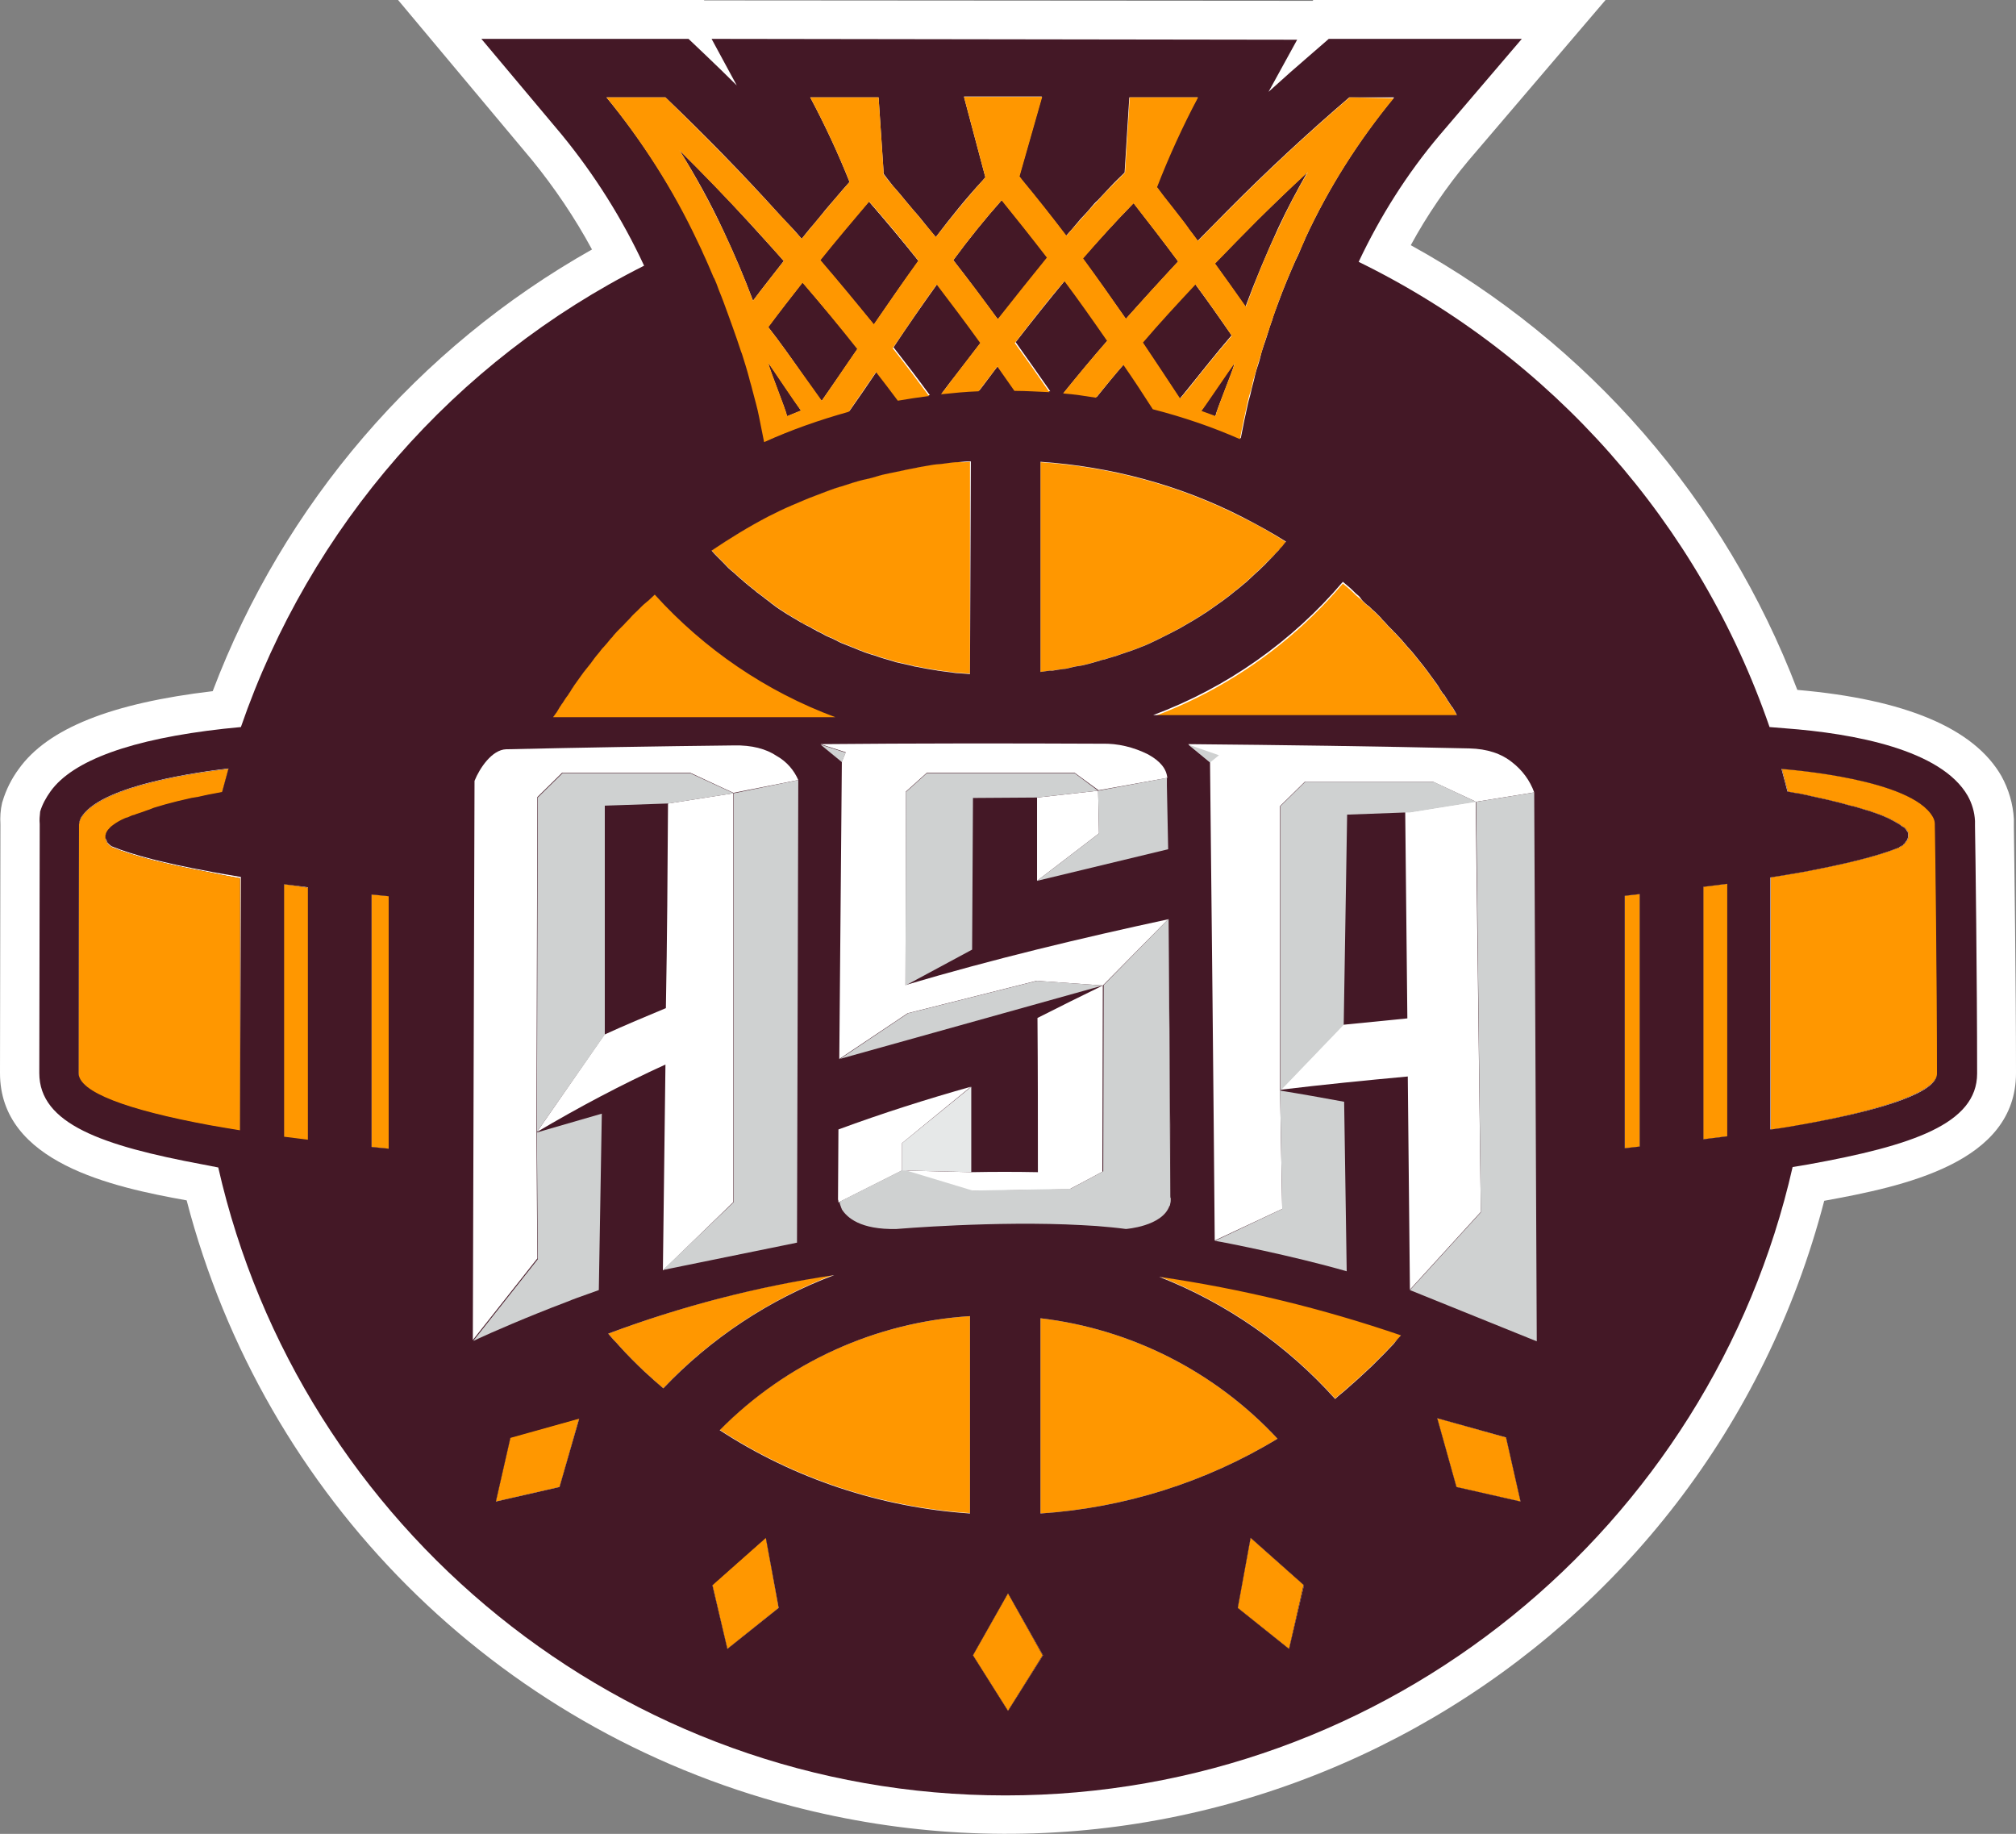
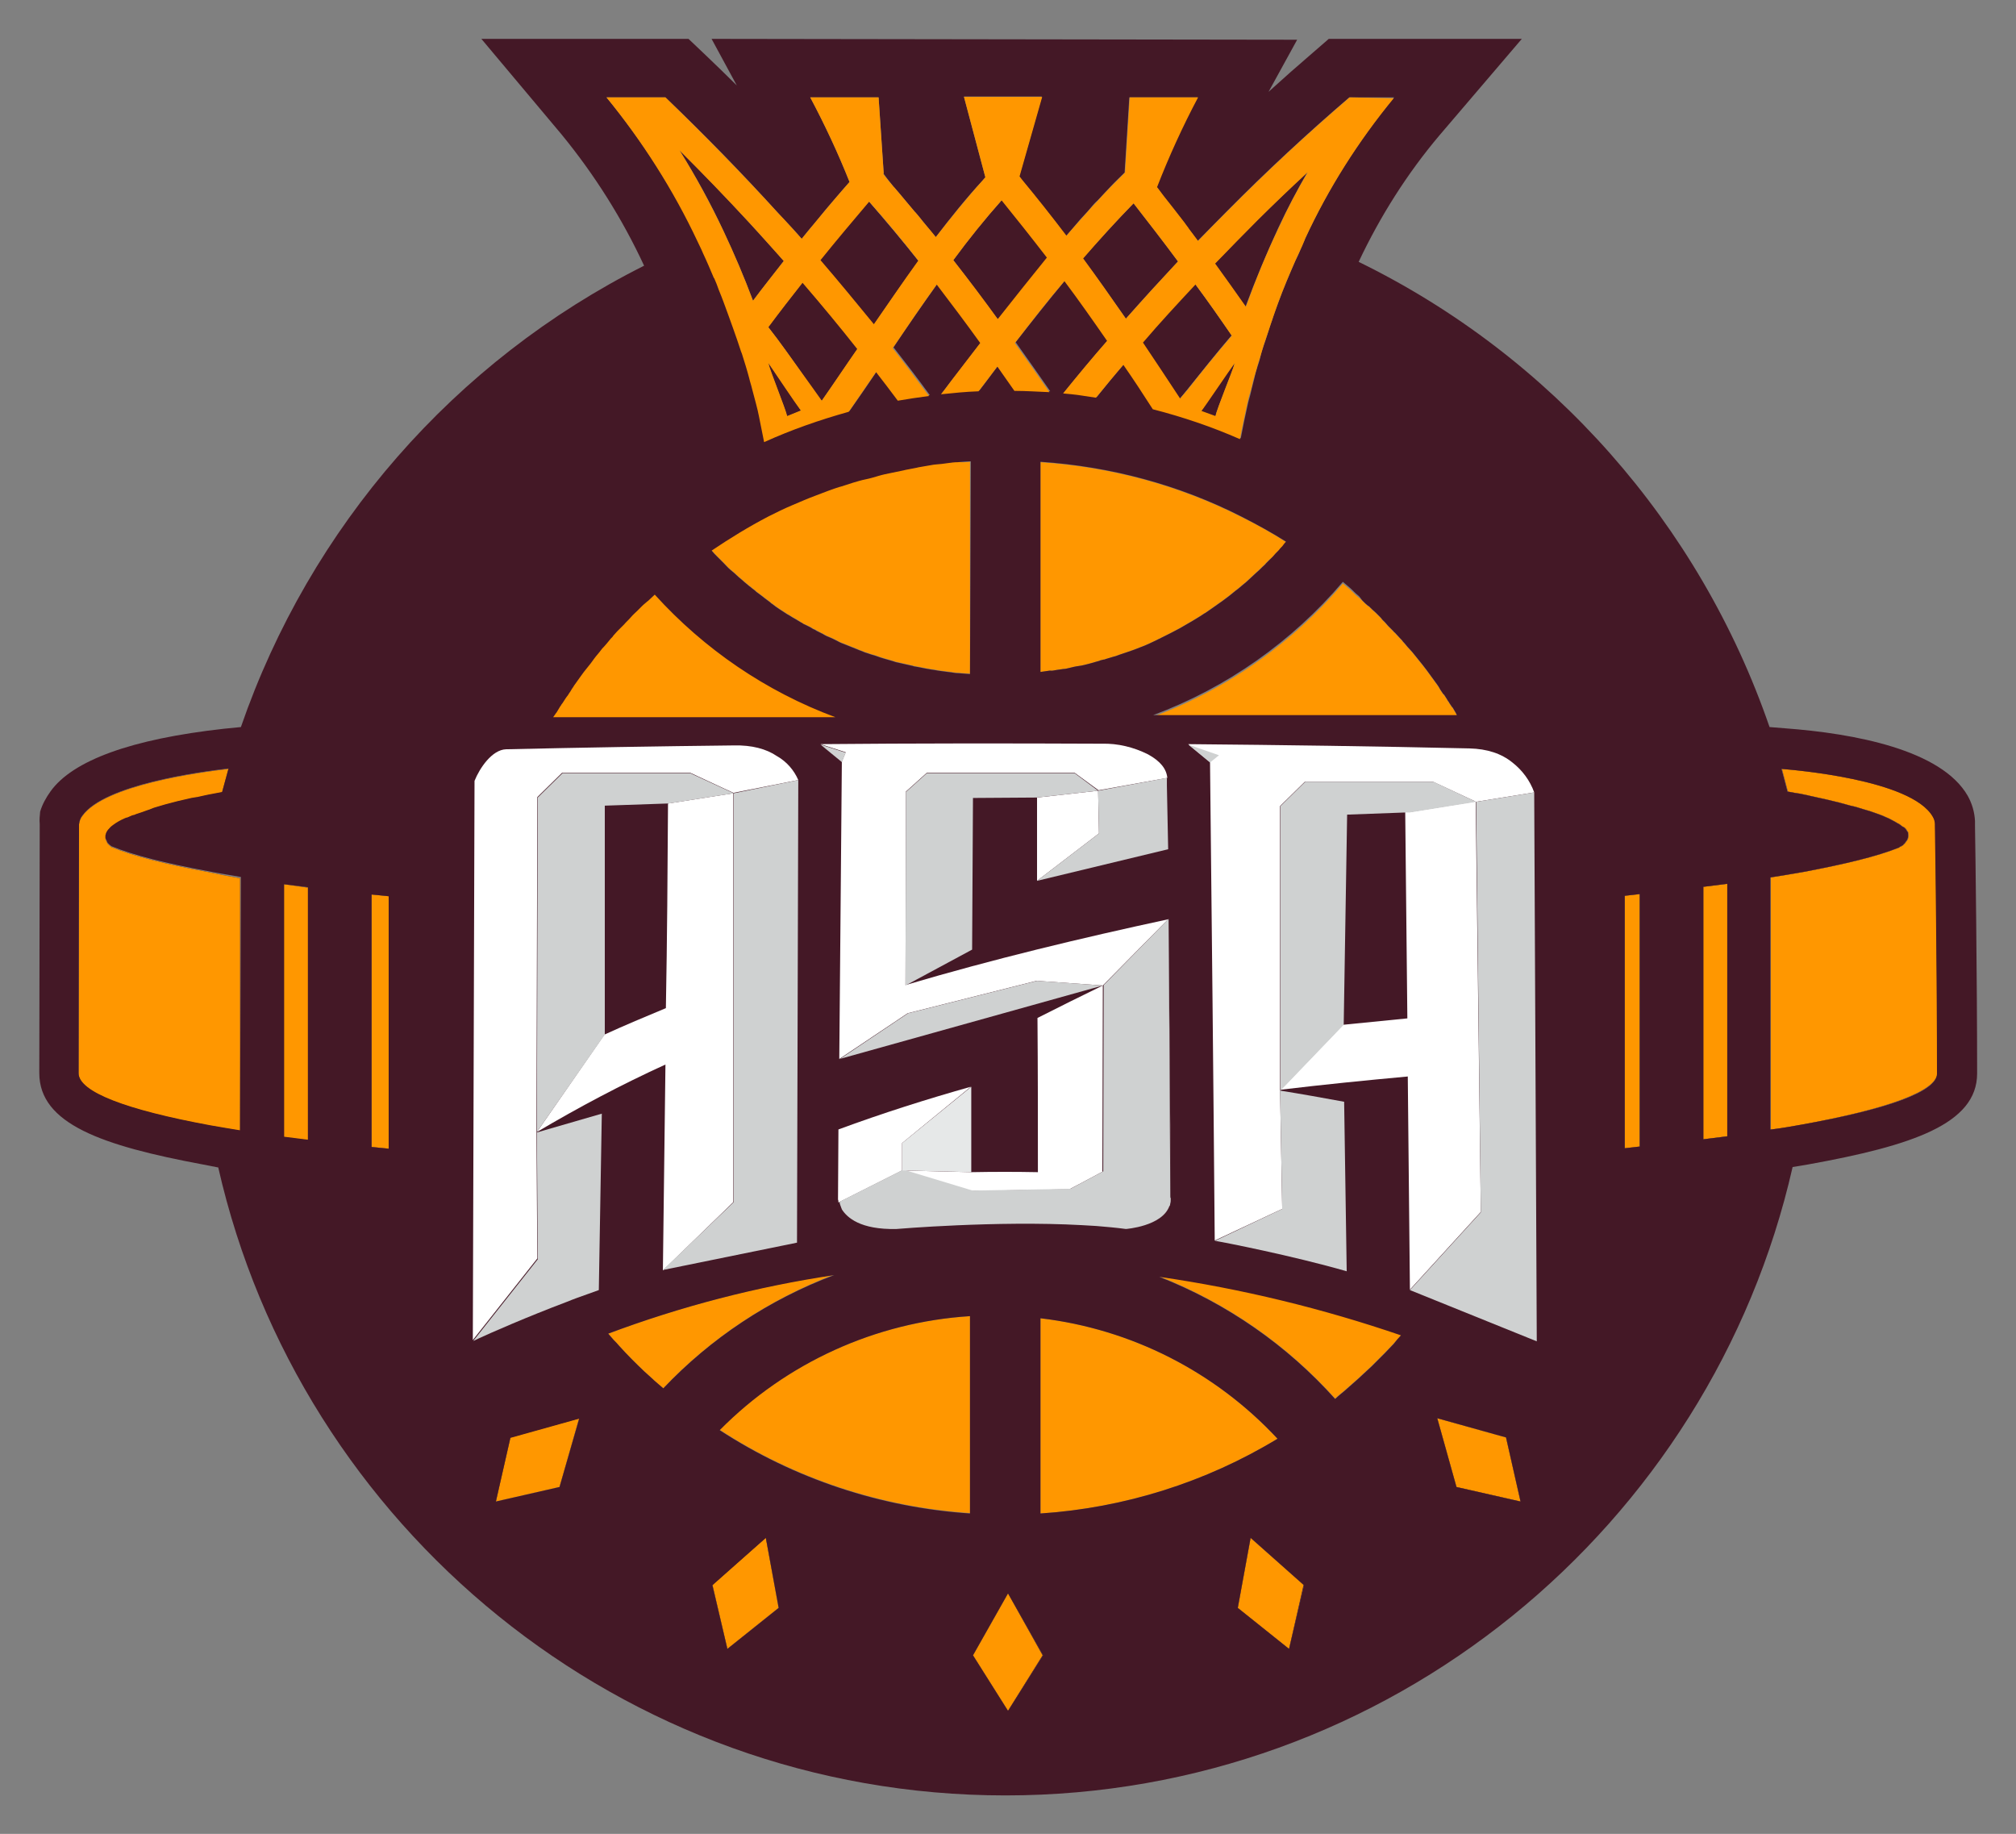
<svg xmlns="http://www.w3.org/2000/svg" id="Calque_1" x="0px" y="0px" viewBox="0 0 472 429.3" style="enable-background:new 0 0 472 429.3;" xml:space="preserve">
  <rect x="0" y="0" width="472" height="429.3" fill="#808080" stroke="none" />
  <style type="text/css">	.st0{fill:#FFFFFF;}	.st1{fill:#441826;}	.st2{fill:#FF9700;}	.st3{fill:#CFD1D1;}	.st4{fill:#E6E8E8;}</style>
  <g id="autres">
-     <path class="st0" d="M472,251.2c0,21-26.2,26.5-44.9,29.9c-27.6,105.9-135.8,169.4-241.7,141.7C116,404.7,61.8,350.5,43.7,281   C26.4,277.9,0,272.2,0,251.2L0.1,193c-0.1-1.7,0-3.4,0.4-5.1l0.1-0.3c0.8-2.7,2.1-5.3,3.8-7.6c6.8-9.5,21.7-15.4,45.4-18.2   c16.6-43.8,48-80.4,88.8-103.4c-4-7.4-8.8-14.5-14.1-21L93.2,0h71.6l0.1,0.1l142.4,0.1l0.2-0.2h68.4l-32.1,37.6   c-5.1,6.1-9.7,12.8-13.5,19.8c41.6,22.9,73.6,59.8,90.5,104.1c25.3,2.2,41.4,9,47.8,20.2c1.7,3.1,2.7,6.5,2.9,10v0.4v0.4   c0,0.3,0,0.7,0,1C471.6,200.5,472,230.8,472,251.2z" />
    <path class="st1" d="M170.5,73.7c0.7,2,1.4,3.9,2.1,5.9C171.9,77.6,171.3,75.6,170.5,73.7z M173.6,82.8c0.6,1.9,1.1,3.8,1.7,5.7   C174.8,86.6,174.2,84.7,173.6,82.8L173.6,82.8z M179.9,85c0.4,1.8,4,10.6,4.4,12.4l3.2-1.3C186.2,94.4,181.2,86.9,179.9,85z    M187.9,66.2c-2.7,3.5-5.4,6.9-8,10.4c2.7,3.4,5.6,7.5,8.5,11.6c1.4,2,2.7,3.9,4,5.6c2.8-4,5.6-8.1,8.4-12.2   C196.6,76.4,192.3,71.3,187.9,66.2L187.9,66.2z M203.4,47.2c-3.9,4.5-7.7,9-11.4,13.7c4.3,5,8.5,10,12.5,15   C208,71,211.4,66,215,61.1C211.2,56.4,207.4,51.8,203.4,47.2L203.4,47.2z M234.6,46.9c-3.9,4.4-7.7,9.1-11.3,14   c3.6,4.6,7,9.2,10.4,13.8c3.8-4.8,7.6-9.6,11.6-14.4C241.5,55.5,238,51.1,234.6,46.9L234.6,46.9z M265.4,47.6   c-4.1,4.2-8,8.5-11.9,12.9c3.3,4.4,6.6,9.1,10.1,14.1c4-4.6,8.1-9,12.2-13.4C272.1,56.2,268.5,51.6,265.4,47.6L265.4,47.6z    M279.8,66.6c-4.1,4.4-8.3,9-12.3,13.6c2.9,4.2,5.8,8.6,8.7,13.1l1.8-2.2c3.3-4.1,6.7-8.4,10.3-12.6   C285.5,74.5,282.7,70.5,279.8,66.6L279.8,66.6z M281.2,96.3l3.3,1.2c0.4-1.8,4.1-10.6,4.5-12.4C288.2,86.1,281.9,95.5,281.2,96.3   L281.2,96.3z" />
    <path class="st2" d="M191,147.7l1.3,0.7l-0.6-0.3C191.4,147.9,191.2,147.8,191,147.7z" />
    <path class="st2" d="M194.3,149.3c0.5,0.2,1,0.5,1.5,0.7l-0.2-0.1C195.1,149.7,194.7,149.5,194.3,149.3z" />
    <rect x="227.1" y="108.1" class="st2" width="0" height="49.6" />
    <path class="st2" d="M301.1,126.9c-0.2,0.2-0.4,0.4-0.6,0.7C300.7,127.3,300.9,127.1,301.1,126.9L301.1,126.9z" />
    <path class="st1" d="M172.6,79.6c-0.7-2-1.3-3.9-2.1-5.9C171.3,75.6,171.9,77.6,172.6,79.6z" />
    <path class="st1" d="M175.3,88.5c-0.5-1.9-1.1-3.8-1.7-5.7C174.2,84.7,174.8,86.6,175.3,88.5z" />
    <path class="st1" d="M353,194.2c0.1,0.3,0.2,0.7,0.3,1s0.1,0.4,0.2,0.7C353.4,195.3,353.2,194.7,353,194.2z M301.1,126.9   c-0.2,0.2-0.4,0.4-0.6,0.7C300.7,127.3,300.9,127.1,301.1,126.9L301.1,126.9z M297.1,131.1c-0.1,0.1-0.1,0.1-0.2,0.2   c0.2-0.2,0.4-0.4,0.6-0.6C297.4,130.9,297.2,131,297.1,131.1L297.1,131.1z M227.2,108.1v49.6l0,0V108.1L227.2,108.1z M194.3,149.3   c0.4,0.2,0.8,0.4,1.3,0.6l0.2,0.1C195.3,149.8,194.8,149.5,194.3,149.3z M191,147.7c0.2,0.1,0.5,0.2,0.7,0.4l0.6,0.3L191,147.7z    M187.8,145.9l-0.3-0.2C187.6,145.8,187.7,145.9,187.8,145.9C187.8,145.9,187.8,145.9,187.8,145.9L187.8,145.9z M122.7,181   c1.4-3.2,3-6.3,4.7-9.4C125.7,174.6,124.1,177.8,122.7,181z M120.7,185.9c0.7-1.6,1.3-3.3,2.1-4.9   C122,182.6,121.3,184.2,120.7,185.9L120.7,185.9z M118.6,191.6c0.1-0.2,0.1-0.4,0.2-0.5l0.5-1.4C119,190.3,118.8,190.9,118.6,191.6   L118.6,191.6z M117.5,194.9L117.5,194.9c0-0.1,0-0.1,0-0.2c0.2-0.7,0.5-1.5,0.7-2.2l0.2-0.7c0-0.1,0-0.1,0-0.2   C118.2,192.6,117.8,193.7,117.5,194.9L117.5,194.9z" />
    <path class="st1" d="M119.5,336.5l-3.4,14.9l14.9-3.4l4.6-16.1L119.5,336.5z M179.3,359.9L166.8,371l3.5,15l11.9-9.6L179.3,359.9z    M236,373l-8.2,14.5l8.2,13l8.2-13L236,373z M292.8,360l-3,16.4l12,9.6l3.5-14.9L292.8,360z M352.6,336.6l-16.1-4.6l4.5,16.1   l15,3.4L352.6,336.6z M414.6,264.5L414.6,264.5h0.2H414.6z M383.9,268.5L383.9,268.5h0.3C384.1,268.5,384,268.5,383.9,268.5   L383.9,268.5z" />
-     <path class="st1" d="M275.8,61.2c-3.7-5-7.3-9.6-10.4-13.6c-4.1,4.2-8,8.5-11.9,12.9c3.3,4.4,6.6,9.1,10.1,14.1   C267.7,70.1,271.7,65.6,275.8,61.2z" />
    <path class="st1" d="M276.2,93.3l1.8-2.2c3.3-4.1,6.7-8.4,10.3-12.6c-2.8-4.1-5.6-8.1-8.5-12c-4.2,4.4-8.3,9-12.3,13.6   C270.3,84.4,273.2,88.8,276.2,93.3z" />
    <path class="st1" d="M284.5,97.4c0.4-1.8,4.1-10.6,4.5-12.4c-0.9,1-7.2,10.5-7.8,11.2L284.5,97.4z" />
    <path class="st1" d="M184.3,97.4l3.2-1.3c-1.2-1.7-6.2-9.2-7.6-11.1C180.3,86.8,183.9,95.6,184.3,97.4z" />
    <path class="st1" d="M188.3,88.2c1.4,2,2.7,3.9,4,5.6c2.8-4,5.6-8.1,8.4-12.2c-4.1-5.2-8.4-10.3-12.8-15.5c-2.7,3.5-5.4,6.9-8,10.4   C182.6,80,185.5,84.1,188.3,88.2z" />
    <path class="st1" d="M245.1,60.3c-3.6-4.8-7.1-9.3-10.6-13.4c-3.9,4.4-7.7,9.1-11.3,14c3.6,4.6,7,9.2,10.4,13.8   C237.4,69.9,241.2,65.1,245.1,60.3z" />
    <path class="st1" d="M215,61.1c-3.7-4.7-7.6-9.3-11.5-13.8c-3.9,4.5-7.7,9-11.4,13.7c4.3,5,8.5,10,12.5,15   C208,71,211.4,66,215,61.1z" />
    <path class="st2" d="M209.1,43.8c-0.8-1-1.7-1.9-2.5-2.9l0.2-0.2C206.8,40.7,208.2,42.6,209.1,43.8z" />
    <path class="st1" d="M299.3,53.3c2.1-4.5,4.4-8.8,6.8-13c-4,3.7-7.9,7.5-11.8,11.3c-3.3,3.3-6.6,6.7-9.9,10.1   c2.4,3.3,4.8,6.7,7.2,10.1C293.9,65.6,296.5,59.4,299.3,53.3z" />
    <path class="st1" d="M176.3,70.4c2.3-3.1,4.8-6.2,7.2-9.3c-2.7-3.1-5.5-6.1-8.2-9.1c-5.2-5.7-10.6-11.3-16.2-16.8   c3.8,6.1,7.3,12.4,10.3,18.9C171.9,59.4,174.2,64.8,176.3,70.4z" />
    <polygon class="st2" points="243.8,22.7 243.8,22.8 225.6,22.8 225.6,22.7  " />
    <path class="st1" d="M18.5,192.8c0,0,0,0.1,0,0.1V192.8C18.5,192.8,18.5,192.8,18.5,192.8z" />
    <path class="st1" d="M56.2,205.6v59.1c-2.5-0.4-4.8-0.8-7.1-1.2l0,0c-19.5-3.6-30.7-7.8-30.7-12.2l0.1-57.6v-0.6c0,0,0-0.1,0-0.1   c0.1-0.7,0.3-1.4,0.8-2c5.2-7.2,27.3-10.2,34.2-11c-0.5,1.8-1,3.7-1.5,5.5c-1.4,0.3-2.8,0.5-4.1,0.8l-1.8,0.4H46l-1.2,0.2   c-2.3,0.5-4.3,1-6.1,1.5l-1.7,0.5l-1,0.3l-1,0.4l-0.6,0.2l-1.1,0.4l-1.2,0.4c-0.1,0-0.2,0.1-0.3,0.1c-0.2,0.1-0.4,0.2-0.6,0.2   c-0.4,0.1-0.7,0.3-1,0.4c-0.2,0.1-0.4,0.2-0.6,0.2c-0.2,0.1-0.4,0.2-0.5,0.3c-0.9,0.4-1.8,0.9-2.6,1.5c-0.1,0.1-0.3,0.2-0.4,0.3   c0,0-0.1,0.1-0.1,0.1c-0.1,0.1-0.2,0.1-0.2,0.2l-0.3,0.3c0,0.1-0.1,0.1-0.1,0.1c-0.1,0.1-0.2,0.3-0.3,0.4l0,0   c-0.1,0.1-0.1,0.1-0.1,0.2c-0.1,0.2-0.2,0.3-0.2,0.5c0,0.1,0,0.1-0.1,0.2l0,0c0,0.2,0,0.5,0,0.7v0.1l0.1,0.2c0,0.1,0,0.2,0.1,0.2   c0.1,0.2,0.1,0.3,0.2,0.5l0.1,0.2l0.2,0.2c0.1,0.1,0.1,0.1,0.2,0.2l0.5,0.4l0,0c5.1,2.1,12.7,4,22.4,5.8   C50.8,204.6,53.4,205.1,56.2,205.6z" />
    <path class="st1" d="M72.1,207.8v59.1c-1.9-0.2-3.8-0.5-5.6-0.7V207L72.1,207.8z" />
    <path class="st1" d="M91,209.8v59.1c-1.4-0.1-2.7-0.3-4-0.4v-59.1L91,209.8z" />
    <path class="st1" d="M384.2,268.4h-0.3l-3.5,0.4v-59.1l3.5-0.4v59.1C384,268.4,384.1,268.4,384.2,268.4z" />
    <path class="st1" d="M404.4,206.9V266l-5.6,0.7v-59.1L404.4,206.9z" />
    <path class="st1" d="M453.6,251.1c0,4.3-11.7,8.5-31.9,12.2l0,0c-2.2,0.4-4.5,0.8-6.9,1.1h-0.2v-59c2.7-0.4,5.4-0.9,7.8-1.3l0,0   c9.5-1.8,17.1-3.6,22.3-5.7l0,0c0,0,0,0,0,0l0,0c0,0,0.1,0,0.1-0.1c0.1-0.1,0.3-0.2,0.4-0.2c0.1-0.1,0.2-0.1,0.3-0.2   c0.1,0,0.2-0.1,0.2-0.2c0,0,0,0,0,0c0.1-0.1,0.3-0.2,0.4-0.4c0.2-0.3,0.5-0.6,0.6-0.9c0-0.1,0.1-0.2,0.1-0.4l0,0c0.1-0.3,0-0.7,0-1   l0,0c0-0.2-0.1-0.3-0.2-0.4c-0.1-0.2-0.2-0.3-0.3-0.5l-0.1-0.1l-0.1-0.1c0,0-0.1-0.1-0.1-0.1l-0.1-0.1l-0.2-0.1l-0.2-0.1   c-0.3-0.2-0.5-0.4-0.8-0.6l-0.4-0.2c-0.6-0.4-1.3-0.7-2-1.1l-0.7-0.3c-1-0.5-2.3-0.9-3.7-1.4l-1.7-0.5c-0.9-0.3-1.9-0.6-2.9-0.8   c-0.6-0.2-1.2-0.3-1.8-0.5l-0.4-0.1c-0.6-0.2-1.3-0.3-2-0.5c-1.1-0.3-2.2-0.5-3.5-0.8l-1.8-0.4c-0.7-0.2-1.5-0.3-2.3-0.5l-1.3-0.2   l-1.6-0.3c-0.5-1.8-0.9-3.5-1.4-5.3c2.3,0.2,30.4,2.4,35.4,11.2c0.3,0.5,0.5,1.1,0.5,1.7v0.3c0,0,0,0.1,0,0.1   C453.2,197.6,453.6,229.5,453.6,251.1z" />
  </g>
  <g id="zone-5">
    <polygon class="st2" points="244.1,387.5 236,400.5 227.8,387.5 236,373  " />
    <polygon class="st2" points="305.2,371 301.8,386 289.8,376.4 292.8,360  " />
    <polygon class="st2" points="356,351.5 341,348.1 336.5,332 352.6,336.5  " />
    <polygon class="st2" points="182.3,376.4 170.3,386 166.8,371 179.3,360  " />
    <polygon class="st2" points="135.6,332 131,348.1 116.1,351.5 119.5,336.5  " />
  </g>
  <g id="zone-4">
    <path class="st2" d="M56.2,205.6v59.1c-2.5-0.4-4.8-0.8-7.1-1.2l0,0c-19.5-3.6-30.7-7.8-30.7-12.2l0.1-57.6v-0.6c0,0,0-0.1,0-0.1   c0.1-0.7,0.3-1.4,0.8-2c5.2-7.2,27.3-10.2,34.2-11c-0.5,1.8-1,3.7-1.5,5.5c-1.4,0.3-2.8,0.5-4.1,0.8l-1.8,0.4H46l-1.2,0.2   c-2.3,0.5-4.3,1-6.1,1.5l-1.7,0.5l-1,0.3l-1,0.4l-0.6,0.2l-1.1,0.4l-1.2,0.4c-0.1,0-0.2,0.1-0.3,0.1c-0.2,0.1-0.4,0.2-0.6,0.2   c-0.4,0.1-0.7,0.3-1,0.4c-0.2,0.1-0.4,0.2-0.6,0.2c-0.2,0.1-0.4,0.2-0.5,0.3c-0.9,0.4-1.8,0.9-2.6,1.5c-0.1,0.1-0.3,0.2-0.4,0.3   c0,0-0.1,0.1-0.1,0.1c-0.1,0.1-0.2,0.1-0.2,0.2l-0.3,0.3c0,0.1-0.1,0.1-0.1,0.1c-0.1,0.1-0.2,0.3-0.3,0.4l0,0   c-0.1,0.1-0.1,0.1-0.1,0.2c-0.1,0.2-0.2,0.3-0.2,0.5c0,0.1,0,0.1-0.1,0.2l0,0c0,0.2,0,0.5,0,0.7v0.1l0.1,0.2c0,0.1,0,0.2,0.1,0.2   c0.1,0.2,0.1,0.3,0.2,0.5l0.1,0.2l0.2,0.2c0.1,0.1,0.1,0.1,0.2,0.2l0.5,0.4l0,0c5.1,2.1,12.7,4,22.4,5.8   C50.8,204.6,53.4,205.1,56.2,205.6z" />
    <path class="st2" d="M72.1,207.8v59.1c-1.9-0.2-3.8-0.5-5.6-0.7V207L72.1,207.8z" />
    <path class="st2" d="M91,209.8v59.1c-1.4-0.1-2.7-0.3-4-0.4v-59.1L91,209.8z" />
    <path class="st2" d="M384.2,268.4h-0.3l-3.5,0.4v-59.1l3.5-0.4v59.1C384,268.4,384.1,268.4,384.2,268.4z" />
    <path class="st2" d="M404.4,206.9V266l-5.6,0.7v-59.1L404.4,206.9z" />
    <path class="st2" d="M453.6,251.1c0,4.3-11.7,8.5-31.9,12.2l0,0c-2.2,0.4-4.5,0.8-6.9,1.1h-0.2v-59c2.7-0.4,5.4-0.9,7.8-1.3l0,0   c9.5-1.8,17.1-3.6,22.3-5.7l0,0c0,0,0,0,0,0l0,0c0,0,0.1,0,0.1-0.1c0.1-0.1,0.3-0.1,0.4-0.2c0.1-0.1,0.2-0.1,0.3-0.2   c0.1,0,0.2-0.1,0.2-0.2c0,0,0,0,0,0c0.1-0.1,0.3-0.2,0.4-0.4c0.2-0.3,0.5-0.6,0.6-0.9c0-0.1,0.1-0.2,0.1-0.4l0,0c0.1-0.3,0-0.7,0-1   l0,0c0-0.2-0.1-0.3-0.2-0.4c-0.1-0.2-0.2-0.3-0.3-0.5l-0.1-0.1l-0.1-0.1c0,0-0.1-0.1-0.1-0.1l-0.1-0.1l-0.2-0.1l-0.2-0.1   c-0.3-0.2-0.5-0.4-0.8-0.6l-0.4-0.2c-0.6-0.4-1.3-0.7-2-1.1l-0.7-0.3c-1-0.5-2.3-0.9-3.7-1.4l-1.7-0.5c-0.9-0.3-1.9-0.6-2.9-0.8   c-0.6-0.2-1.2-0.3-1.8-0.5l-0.4-0.1c-0.6-0.2-1.3-0.3-2-0.5c-1.1-0.3-2.2-0.5-3.5-0.8l-1.8-0.4c-0.7-0.2-1.5-0.3-2.3-0.5l-1.3-0.2   l-1.6-0.3c-0.5-1.8-0.9-3.5-1.4-5.3c2.3,0.2,30.4,2.4,35.4,11.2c0.3,0.5,0.5,1.1,0.5,1.7v0.3c0,0,0,0.1,0,0.1   C453.2,197.6,453.6,229.5,453.6,251.1z" />
  </g>
  <g id="zone-3">
    <path class="st2" d="M195.2,298.4c-15.1,5.8-28.8,14.8-39.9,26.6c-0.7-0.6-1.5-1.2-2.2-1.9l-0.2-0.2c-0.7-0.6-1.4-1.3-2.1-1.9   c-2-1.9-3.9-3.8-5.8-5.9c-0.4-0.5-0.9-1-1.3-1.4l-1.3-1.5C159.4,305.8,177.1,301.2,195.2,298.4z" />
    <path class="st2" d="M328.1,312.5c-0.6,0.7-1.2,1.4-1.8,2s-1.4,1.5-2.1,2.2c-0.5,0.5-1,1-1.5,1.5l-0.5,0.5l-1,1   c-2.1,2-4.2,3.9-6.4,5.8c-0.7,0.6-1.5,1.2-2.2,1.9c-11.3-12.6-25.4-22.4-41.2-28.6C290.8,301.5,309.7,306.1,328.1,312.5z" />
    <path class="st2" d="M353.5,195.9L353.5,195.9l-109.9-0.5v-21.5c27.6-2.8,52.9-16.2,70.8-37.3c0.8,0.7,1.6,1.3,2.3,2l0.3,0.3   c0.3,0.3,0.6,0.6,1,0.9s0.7,0.6,1,0.9l0.1,0.1c0.4,0.4,0.8,0.8,1.2,1.1l0.2,0.1c0.5,0.5,1,1,1.6,1.5l1,1c0.2,0.2,0.4,0.4,0.5,0.6   l0.1,0.1l0.6,0.6l0.7,0.8l0.1,0.1l0.3,0.3c0.2,0.2,0.5,0.5,0.7,0.7c0,0,0,0,0.1,0.1s0.2,0.2,0.4,0.4c0.4,0.4,0.8,0.9,1.2,1.3   c0,0,0.1,0.1,0.1,0.1c0.2,0.2,0.4,0.4,0.6,0.7c0.5,0.5,0.9,1.1,1.4,1.6s0.9,1,1.3,1.5c1.3,1.6,2.6,3.2,3.8,4.9   c0.5,0.7,1.1,1.5,1.6,2.2c0.2,0.3,0.4,0.6,0.6,1l0.6,0.9c0,0,0,0.1,0.1,0.1c0.1,0.1,0.1,0.2,0.2,0.2l0.7,1.1   c0.1,0.2,0.2,0.4,0.4,0.6l0.1,0.2l0.6,0.9l0.1,0.1c0,0.1,0.1,0.1,0.1,0.1c0.2,0.4,0.5,0.8,0.7,1.2s0.4,0.7,0.6,1l0.1,0.3   c0.2,0.4,0.5,0.8,0.7,1.2l0,0l0.3,0.6c0,0.1,0.1,0.1,0.1,0.2c0.4,0.6,0.7,1.2,1,1.8c0.5,0.8,0.9,1.6,1.3,2.4   c0.2,0.3,0.3,0.5,0.4,0.8c0.5,0.9,0.9,1.8,1.3,2.6c0.3,0.7,0.6,1.3,1,2s0.6,1.3,0.9,1.9s0.5,1.1,0.7,1.6s0.4,1,0.6,1.5   c0.3,0.7,0.5,1.4,0.8,2.1c0.2,0.4,0.3,0.9,0.5,1.3s0.3,0.9,0.5,1.3c0.3,0.9,0.6,1.8,0.9,2.6c0.2,0.6,0.4,1.1,0.5,1.6   S353.4,195.3,353.5,195.9z" />
    <path class="st2" d="M227.1,308.1v46.1c-20.9-1.4-41.1-8.1-58.6-19.5C184.1,319,205,309.5,227.1,308.1z" />
    <path class="st2" d="M227.1,174.2v21.1l-109.6-0.5l0,0c0.3-1.1,0.7-2.2,1.1-3.3c0.2-0.6,0.4-1.2,0.7-1.9c0.2-0.5,0.3-0.9,0.5-1.4   c0.3-0.8,0.6-1.6,0.9-2.5c0.7-1.7,1.4-3.3,2.1-4.9c1.4-3.2,3-6.4,4.7-9.4c0.4-0.8,0.9-1.5,1.3-2.3s0.8-1.4,1.2-2.1l0.2-0.3l0.1-0.1   c0.3-0.5,0.6-1,0.9-1.5l0.1-0.1c0.1-0.2,0.2-0.4,0.4-0.6c0.4-0.6,0.8-1.3,1.3-1.9c0.2-0.4,0.5-0.7,0.7-1.1s0.5-0.7,0.7-1.1   c0.5-0.7,1-1.4,1.5-2.1s1-1.4,1.6-2.1s1.1-1.4,1.6-2.1s1.1-1.3,1.6-2c0.2-0.3,0.4-0.5,0.7-0.8l0.7-0.8l0.9-1.1l0.3-0.3   c0.1-0.1,0.2-0.2,0.3-0.4c0.3-0.3,0.6-0.7,0.9-1l0.4-0.4l0.7-0.7c0,0,0.1-0.1,0.1-0.1l0.4-0.4c0.5-0.6,1.1-1.1,1.6-1.7   s1.1-1.1,1.6-1.6c0.3-0.3,0.5-0.5,0.8-0.8s0.7-0.7,1.1-1c0.1-0.1,0.2-0.1,0.2-0.2l0.3-0.2c0.5-0.5,1.1-1,1.6-1.5   C172.4,160.1,198.9,172.7,227.1,174.2z" />
    <path class="st2" d="M299.1,336.8c-16.8,10.2-35.9,16.2-55.5,17.5v-45.7C264.8,311.1,284.5,321.1,299.1,336.8z" />
    <path class="st2" d="M301.1,126.9c-0.2,0.2-0.4,0.4-0.6,0.7s-0.3,0.4-0.5,0.6s-0.4,0.4-0.6,0.6c-0.5,0.5-1,1-1.4,1.5   c-0.1,0.1-0.2,0.2-0.3,0.3l-0.1,0.1c-0.2,0.1-0.3,0.3-0.5,0.4c-0.1,0.1-0.1,0.1-0.2,0.2l-0.6,0.6c-0.2,0.3-0.5,0.5-0.8,0.8   c-0.5,0.5-1,1-1.6,1.5l-1.5,1.4c-0.5,0.5-1,0.9-1.5,1.3s-1,0.9-1.6,1.3l0,0l-1.6,1.3c-0.5,0.4-1.1,0.8-1.6,1.2l-1,0.7l-0.7,0.5   c-0.3,0.2-0.7,0.5-1,0.7s-0.9,0.6-1.3,0.9l-0.2,0.1c-0.2,0.1-0.4,0.3-0.6,0.4l-0.3,0.2c-0.6,0.4-1.2,0.7-1.8,1.1   c-1,0.6-2.1,1.2-3.1,1.8c-0.7,0.4-1.4,0.7-2.1,1.1l-2.2,1.1c-0.3,0.2-0.7,0.3-1,0.5c-0.6,0.3-1.3,0.6-1.9,0.9s-1.4,0.6-2.2,0.9   c-1.2,0.5-2.4,0.9-3.6,1.3c-0.7,0.2-1.4,0.5-2,0.7c-0.1,0-0.3,0.1-0.4,0.1c-0.7,0.2-1.3,0.4-2,0.6c-0.1,0.1-0.3,0.1-0.4,0.1   l-0.8,0.2l-0.2,0.1c-0.5,0.1-1,0.3-1.4,0.4s-0.7,0.2-1.1,0.3c-0.8,0.2-1.5,0.4-2.3,0.5s-1.6,0.3-2.4,0.5c-0.4,0.1-0.8,0.2-1.2,0.2   l-1.4,0.2l0,0c-0.4,0.1-0.8,0.1-1.2,0.2H246h-0.3l-2.1,0.3v-49.1c16.4,1.1,32.5,5.4,47.2,12.9C294.3,122.8,297.8,124.8,301.1,126.9   z" />
    <path class="st2" d="M227.1,108.1v49.6c-0.9-0.1-1.7-0.1-2.6-0.2c-0.6,0-1.2-0.1-1.8-0.2s-1.1-0.1-1.6-0.2l-1.5-0.2l-0.5-0.1   l-1.3-0.2c-1.3-0.2-2.5-0.5-3.8-0.7l-0.3-0.1c-1.3-0.3-2.7-0.6-4-0.9l-0.6-0.2c-1.3-0.4-2.6-0.7-3.9-1.2c-0.5-0.2-1.1-0.3-1.6-0.5   c-0.7-0.2-1.5-0.5-2.2-0.8l-0.3-0.1l-0.2-0.1l-1.5-0.6l-2-0.8c-0.6-0.2-1.1-0.5-1.7-0.8s-1-0.5-1.5-0.7c-0.2-0.1-0.5-0.2-0.7-0.3   s-0.6-0.3-0.9-0.5c-0.1-0.1-0.3-0.1-0.4-0.2l-1.3-0.7l-0.2-0.1c-0.3-0.1-0.6-0.3-0.9-0.5c-0.1,0-0.1-0.1-0.2-0.1l-0.8-0.4L188,146   l0,0l-0.1-0.1c0,0-0.1,0-0.1-0.1l-0.3-0.2l-1.5-0.9c-0.6-0.3-1.1-0.7-1.7-1c-1.2-0.8-2.4-1.5-3.5-2.4c-0.2-0.1-0.3-0.2-0.5-0.4   l-1.2-0.9c-0.1-0.1-0.3-0.2-0.5-0.4c-0.4-0.3-0.8-0.6-1.2-0.9c-0.2-0.1-0.4-0.3-0.6-0.5s-0.7-0.5-1-0.8l0,0l-0.4-0.3l-1.2-1   c-0.5-0.5-1.1-0.9-1.6-1.4l0,0c-0.5-0.5-1-0.9-1.6-1.4s-1-1-1.5-1.5l-1.5-1.5l0,0c-0.5-0.5-1-1-1.4-1.5c4.3-2.9,8.7-5.6,13.3-8l0,0   c1.8-0.9,3.6-1.8,5.5-2.6s3.7-1.6,5.6-2.3l0,0c1-0.4,1.9-0.7,2.9-1.1l2.6-0.9l0.4-0.1c0.9-0.3,1.9-0.6,2.8-0.9l0,0   c1-0.3,2-0.6,3-0.8s2-0.5,3-0.8s2-0.5,3-0.7l0,0c0.9-0.2,1.9-0.4,2.9-0.6l0.4-0.1c0.9-0.2,1.7-0.3,2.6-0.5l0.4-0.1   c1-0.2,1.9-0.3,2.9-0.5s1.7-0.2,2.6-0.3c0.5-0.1,1-0.1,1.5-0.2c0.7-0.1,1.5-0.2,2.2-0.2C225.1,108.3,226.1,108.2,227.1,108.1z" />
  </g>
  <path class="st1" d="M462.4,193.4c0-0.2,0-0.5,0-0.7v-0.5c-0.1-2.1-0.7-4.1-1.7-5.9c-6.2-10.8-26.6-14.6-42.7-15.8l-3.7-0.3  c-16.4-47.6-51-86.8-96.2-108.9c5-10.6,11.3-20.6,18.9-29.6l19.3-22.6h-45.2l-3.8,3.3c-3.5,3-6.9,6-10.3,9.1l6.7-12.2L166.6,9.1  l5.9,10.9c-2.4-2.4-4.9-4.8-7.3-7.1l-4-3.8h-48.5l18.8,22.4c7.7,9.4,14.2,19.7,19.3,30.7c-44.4,22.3-78.2,61.1-94.4,108l-4,0.4  C30.8,173,17,178,11.8,185.3c-1,1.4-1.9,3-2.4,4.7c-0.1,1-0.2,1.9-0.1,2.9l-0.1,58.3c0,11.9,14.7,17,38.3,21.4l3.6,0.7  c19.1,84.1,94.5,147,184.3,147s165.2-63,184.3-147.1c1.2-0.2,2.4-0.4,3.6-0.6c24.4-4.4,39.6-9.5,39.6-21.3  C462.9,229.8,462.5,198.4,462.4,193.4z M18.5,192.8L18.5,192.8c0,0,0,0.1,0,0.1V192.8z M56.2,264.6c-2.5-0.4-4.8-0.8-7.1-1.2l0,0  c-19.5-3.6-30.7-7.8-30.7-12.2l0.1-57.6v-0.6c0,0,0-0.1,0-0.1c0.1-0.7,0.3-1.4,0.8-2c5.2-7.2,27.3-10.2,34.2-11  c-0.5,1.8-1,3.7-1.5,5.5c-1.4,0.3-2.8,0.5-4.1,0.8l-1.8,0.4H46l-1.2,0.2c-2.3,0.5-4.3,1-6.1,1.5l-1.7,0.5l-1,0.3l-1,0.4l-0.6,0.2  l-1.1,0.4l-1.2,0.4c-0.1,0-0.2,0.1-0.3,0.1c-0.2,0.1-0.4,0.2-0.6,0.2c-0.4,0.1-0.7,0.3-1,0.4c-0.2,0.1-0.4,0.2-0.6,0.2l-0.5,0.2  c-0.9,0.4-1.8,0.9-2.6,1.5c-0.1,0.1-0.3,0.2-0.4,0.3c0,0-0.1,0.1-0.1,0.1c-0.1,0.1-0.2,0.1-0.2,0.2l-0.3,0.3c0,0.1-0.1,0.1-0.1,0.1  c-0.1,0.1-0.2,0.3-0.3,0.4l0,0c0,0.1-0.1,0.1-0.1,0.2c-0.1,0.2-0.2,0.3-0.2,0.5c0,0.1,0,0.1-0.1,0.2l0,0c0,0.2,0,0.5,0,0.7v0.1  l0.1,0.2c0,0.1,0,0.2,0.1,0.2c0.1,0.2,0.1,0.3,0.2,0.5l0.1,0.2l0.2,0.2c0.1,0.1,0.1,0.1,0.2,0.2l0.5,0.4l0,0  c5.1,2.1,12.7,4,22.4,5.8c2.5,0.5,5.1,0.9,7.9,1.4L56.2,264.6z M72.1,266.8l-5.6-0.7V207l5.6,0.7V266.8z M91,268.9  c-1.4-0.1-2.7-0.3-4-0.4v-59.1l4,0.4V268.9z M243.6,157.3v-49.2l0,0c16.4,1.1,32.5,5.4,47.2,12.9c3.5,1.8,7,3.7,10.3,5.8l0,0  c-0.2,0.2-0.4,0.4-0.6,0.7s-0.3,0.4-0.5,0.6c-0.2,0.2-0.4,0.4-0.6,0.7c-0.5,0.5-1,1-1.4,1.5c-0.1,0.1-0.2,0.2-0.3,0.3l-0.1,0.1  c-0.2,0.2-0.4,0.4-0.6,0.6l-0.6,0.6c-0.2,0.3-0.5,0.5-0.8,0.8c-0.5,0.5-1,1-1.6,1.5l-1.5,1.4c-0.5,0.5-1,0.9-1.5,1.3s-1,0.9-1.6,1.3  l0,0c-0.5,0.4-1.1,0.9-1.6,1.3s-1.1,0.8-1.6,1.2l-1,0.7l-0.7,0.5c-0.3,0.2-0.7,0.5-1,0.7s-0.9,0.6-1.3,0.9l-0.2,0.1  c-0.2,0.1-0.4,0.3-0.6,0.4l-0.3,0.2c-0.6,0.4-1.2,0.7-1.8,1.1c-1,0.6-2.1,1.2-3.1,1.8c-0.7,0.4-1.4,0.7-2.1,1.1l-2.2,1.1  c-0.3,0.2-0.7,0.3-1,0.5c-0.6,0.3-1.3,0.6-1.9,0.9s-1.4,0.6-2.2,0.9c-1.2,0.5-2.4,0.9-3.6,1.3c-0.7,0.2-1.4,0.5-2,0.7  c-0.1,0-0.3,0.1-0.4,0.1c-0.7,0.2-1.3,0.4-2,0.6c-0.1,0.1-0.3,0.1-0.4,0.1l-0.8,0.2l-0.2,0.1c-0.5,0.1-1,0.3-1.4,0.4  s-0.7,0.2-1.1,0.3c-0.8,0.2-1.5,0.4-2.3,0.5s-1.6,0.3-2.4,0.5c-0.4,0.1-0.8,0.2-1.2,0.2l-1.4,0.2l0,0c-0.4,0.1-0.8,0.1-1.2,0.2H246  h-0.3l-2.1,0.3L243.6,157.3z M319,140.6l0.1,0.1c0.4,0.4,0.8,0.8,1.2,1.1l0.2,0.1c0.5,0.5,1,1,1.6,1.5l1,1c0.2,0.2,0.4,0.4,0.5,0.6  l0.1,0.1l0.6,0.6l0.7,0.8l0.1,0.1l0.3,0.3c0.2,0.2,0.5,0.5,0.7,0.7c0,0,0,0,0.1,0.1c0.1,0.1,0.2,0.3,0.4,0.4  c0.4,0.4,0.8,0.9,1.2,1.3c0,0,0.1,0.1,0.1,0.1c0.2,0.2,0.4,0.4,0.6,0.7c0.5,0.5,0.9,1.1,1.4,1.6s0.9,1,1.3,1.5  c1.3,1.6,2.6,3.2,3.8,4.9c0.5,0.7,1.1,1.5,1.6,2.2c0.2,0.3,0.4,0.6,0.6,1l0.6,0.9c0,0,0,0.1,0.1,0.1c0.1,0.1,0.1,0.2,0.2,0.2  l0.7,1.1c0.1,0.2,0.2,0.4,0.4,0.6l0.1,0.2l0.6,0.9l0.1,0.1c0,0.1,0.1,0.1,0.1,0.1c0.2,0.4,0.5,0.8,0.7,1.2c0.1,0.2,0.2,0.4,0.3,0.6  H270c17.2-6.4,32.5-17.2,44.4-31.2c0.8,0.7,1.6,1.3,2.3,2l0.3,0.3c0.3,0.3,0.6,0.6,1,0.9S318.7,140.3,319,140.6z M142,22.8h13.8  c9.1,8.7,18,17.8,26.4,27.1c0.9,1,1.8,2,2.8,3s1.8,2,2.7,3c0.9-1.1,1.8-2.3,2.8-3.4l1.9-2.3c1-1.3,2.1-2.5,3.2-3.8  c1.1-1.3,2.2-2.6,3.3-3.8c-2.7-6.8-5.8-13.4-9.2-19.8h16l1.2,17.9c0,0,1.4,1.9,2.3,3l0.2,0.2c0.9,1,1.8,2.1,2.7,3.2  c0.7,0.8,1.4,1.7,2.1,2.5l0.2,0.2c0.8,0.9,1.5,1.8,2.3,2.8s1.6,2,2.4,2.9c3.5-4.6,7.1-9.1,11-13.3c0.2-0.2,0.4-0.5,0.6-0.7l-5-18.8  v-0.1h18.2v0.1l-5.3,18.6c0.2,0.3,0.5,0.6,0.7,0.9c3.3,4,6.8,8.4,10.3,13c0.9-1,1.8-2,2.6-3c0.5-0.6,1-1.2,1.6-1.8s1.1-1.2,1.6-1.8  s1-1.2,1.6-1.7c1-1.1,2-2.1,3-3.2s2.2-2.2,3.3-3.3l1.1-17.6h16c-3.7,6.8-6.9,13.8-9.6,21l1.5,2c1.6,2,3.2,4.1,5,6.4  c0.4,0.5,0.7,0.9,1,1.4c0.7,0.9,1.4,1.8,2.1,2.8c2.3-2.3,4.5-4.6,6.8-6.9c9.3-9.4,18.9-18.3,28.7-26.7h10.5  c-8.3,10.1-15.3,21.1-20.8,33c0,0.1-0.1,0.2-0.1,0.3c-0.4,0.8-0.8,1.7-1.1,2.5s-0.7,1.6-1.1,2.4c-1.4,3.2-2.8,6.5-4,9.8  c-0.5,1.4-1.1,2.8-1.5,4.3c-0.4,1-0.7,2-1,3s-0.6,1.8-0.9,2.7s-0.6,1.8-0.8,2.7s-0.5,1.8-0.8,2.7s-0.5,1.8-0.7,2.7s-0.5,1.8-0.7,2.8  s-0.5,1.8-0.7,2.7c-0.6,2.7-1.2,5.5-1.7,8.2c-6.6-2.9-13.4-5.2-20.4-7c-2.3-3.6-4.6-7-6.9-10.4c-2.2,2.5-4.3,5.1-6.4,7.7  c-2.6-0.4-5.1-0.7-7.7-1c3.4-4.2,6.8-8.3,10.3-12.3c-3.4-4.9-6.7-9.6-10-14c-3.9,4.7-7.8,9.6-11.6,14.5c2.8,3.9,5.5,7.8,8.1,11.5  c-2.7-0.2-5.5-0.3-8.2-0.3c-1.3-1.9-2.7-3.8-4-5.7c-1.5,1.9-2.9,3.9-4.4,5.8c-3,0.1-5.9,0.3-8.8,0.7c1-1.3,1.9-2.6,2.9-3.8  c2.1-2.7,4.2-5.5,6.3-8.2c-3.3-4.5-6.7-9.1-10.2-13.7c-3.5,4.9-7,9.9-10.3,14.9c2.9,3.7,5.8,7.5,8.5,11.2c-2.5,0.3-4.9,0.7-7.3,1.1  c-1.7-2.2-3.4-4.4-5.1-6.7c-2.1,3.1-4.2,6.2-6.4,9.3c-6.8,1.8-13.4,4.2-19.8,7.1c-0.2-1-0.4-2-0.6-3s-0.4-2-0.6-3s-0.4-2-0.7-3  s-0.6-2.2-0.9-3.4c-0.2-0.8-0.5-1.7-0.7-2.6c-0.5-1.9-1.1-3.8-1.7-5.7c-0.1-0.2-0.1-0.3-0.2-0.5c-0.3-0.9-0.6-1.8-0.9-2.7  c-0.7-2-1.3-3.9-2.1-5.9s-1.5-3.9-2.2-5.8c-0.4-0.9-0.8-1.8-1.1-2.8c0,0,0-0.1-0.1-0.1c-0.8-1.9-1.6-3.8-2.5-5.7  c-0.4-0.9-0.9-1.9-1.3-2.8C157.6,44.3,150.4,33,142,22.8z M299.1,336.8c-16.8,10.2-35.9,16.2-55.5,17.5v-45.7  C264.8,311.1,284.5,321.1,299.1,336.8z M130,167.2l0.2-0.3l0.1-0.1c0.3-0.5,0.6-1,0.9-1.5l0.1-0.1c0.1-0.2,0.2-0.4,0.4-0.6  c0.4-0.6,0.8-1.3,1.3-1.9c0.2-0.4,0.5-0.7,0.7-1.1s0.5-0.7,0.7-1.1c0.5-0.7,1-1.4,1.5-2.1s1-1.4,1.6-2.1s1.1-1.4,1.6-2.1  s1.1-1.3,1.6-2c0.2-0.3,0.4-0.5,0.7-0.8l0.7-0.8l0.9-1.1l0.3-0.3c0.1-0.1,0.2-0.2,0.3-0.4c0.3-0.3,0.6-0.7,0.9-1l0.4-0.4l0.7-0.7  c0,0,0.1-0.1,0.1-0.1l0.4-0.4c0.5-0.6,1.1-1.1,1.6-1.7s1.1-1.1,1.6-1.6c0.3-0.3,0.5-0.5,0.8-0.8s0.7-0.7,1.1-1  c0.1-0.1,0.2-0.1,0.2-0.2l0.3-0.2c0.5-0.5,1.1-1,1.6-1.5c11.6,12.8,26.1,22.7,42.3,28.7h-66.1L130,167.2z M131,348.1l-14.9,3.4  l3.4-14.9l16.1-4.5L131,348.1z M155.3,325c-0.7-0.6-1.4-1.2-2.2-1.9l-0.2-0.2c-0.7-0.6-1.4-1.3-2.1-1.9c-2-1.9-3.9-3.8-5.8-5.9  c-0.4-0.5-0.9-1-1.3-1.4l-1.3-1.5c17.1-6.4,34.8-11,52.9-13.7C180.1,304.2,166.4,313.3,155.3,325z M170.3,386l-3.5-14.9l12.5-11.1  l3,16.4L170.3,386z M227.1,354.3c-20.9-1.4-41.1-8.1-58.6-19.5c15.6-15.8,36.5-25.3,58.6-26.7V354.3z M227.1,157.8L227.1,157.8  c-0.9-0.1-1.7-0.1-2.6-0.2c-0.6,0-1.2-0.1-1.8-0.2s-1.1-0.1-1.6-0.2l-1.5-0.2l-0.5-0.1l-1.3-0.2c-1.3-0.2-2.5-0.5-3.8-0.7l-0.3-0.1  c-1.3-0.3-2.7-0.6-4-0.9l-0.6-0.2c-1.3-0.4-2.6-0.7-3.9-1.2c-0.5-0.2-1.1-0.3-1.6-0.5c-0.7-0.2-1.5-0.5-2.2-0.8l-0.3-0.1l-0.2-0.1  l-1.5-0.6l-2-0.8c-0.6-0.2-1.1-0.5-1.7-0.8l-0.2-0.1c-0.4-0.2-0.8-0.4-1.3-0.6c-0.2-0.1-0.5-0.2-0.7-0.3s-0.6-0.3-0.9-0.5  c-0.1-0.1-0.3-0.1-0.4-0.2l-0.6-0.3c-0.2-0.1-0.5-0.2-0.7-0.4l-0.2-0.1c-0.3-0.1-0.6-0.3-0.9-0.5c-0.1,0-0.1-0.1-0.2-0.1l-0.8-0.4  L188,146l0,0l-0.1-0.1c-0.1-0.1-0.3-0.1-0.4-0.2l-1.5-0.9c-0.6-0.3-1.1-0.7-1.7-1c-1.2-0.8-2.4-1.5-3.5-2.4  c-0.2-0.1-0.3-0.2-0.5-0.4l-1.2-0.9c-0.1-0.1-0.3-0.2-0.5-0.4c-0.4-0.3-0.8-0.6-1.2-0.9c-0.2-0.1-0.4-0.3-0.6-0.5s-0.7-0.5-1-0.8  l0,0l-0.4-0.3l-1.2-1c-0.5-0.5-1.1-0.9-1.6-1.4l0,0c-0.5-0.5-1-0.9-1.6-1.4s-1-1-1.5-1.5s-1-1-1.5-1.5l0,0c-0.5-0.5-1-1-1.4-1.5l0,0  c4.3-2.9,8.7-5.6,13.3-8l0,0c1.8-0.9,3.6-1.8,5.5-2.6s3.7-1.6,5.6-2.3l0,0c1-0.4,1.9-0.7,2.9-1.1s1.7-0.6,2.6-0.9l0.4-0.1  c0.9-0.3,1.9-0.6,2.8-0.9l0,0c1-0.3,2-0.6,3-0.8s2-0.5,3-0.8s2-0.5,3-0.7l0,0c0.9-0.2,1.9-0.4,2.9-0.6l0.4-0.1  c0.9-0.2,1.7-0.3,2.6-0.5l0.4-0.1c1-0.2,1.9-0.3,2.9-0.5s1.7-0.2,2.6-0.3c0.5-0.1,1-0.1,1.5-0.2c0.7-0.1,1.5-0.2,2.2-0.2  c1.1-0.1,2.1-0.2,3.1-0.2l0,0L227.1,157.8z M236,400.5l-8.2-13L236,373l8.2,14.5L236,400.5z M301.8,386l-12-9.6l3-16.4l12.5,11.1  L301.8,386z M326.3,314.6c-0.7,0.7-1.4,1.5-2.1,2.2c-0.5,0.5-1,1-1.5,1.5l-0.5,0.5l-1,1c-2.1,2-4.2,3.9-6.4,5.8  c-0.7,0.6-1.5,1.2-2.2,1.9c-11.3-12.6-25.4-22.4-41.2-28.6c19.3,2.8,38.2,7.4,56.6,13.7C327.5,313.1,326.9,313.8,326.3,314.6  L326.3,314.6z M341,348.1l-4.5-16.1l16.1,4.5l3.4,15L341,348.1z M383.9,268.4l-3.5,0.4v-59.1l3.5-0.4V268.4c0.1,0,0.2,0,0.3,0  L383.9,268.4z M404.4,266l-5.6,0.7v-59.1l5.6-0.7V266z M421.6,263.3L421.6,263.3c-2.2,0.4-4.5,0.8-6.9,1.1h-0.2v-59  c2.7-0.4,5.4-0.9,7.8-1.3l0,0c9.5-1.8,17.1-3.6,22.3-5.7l0,0c0,0,0,0,0,0l0,0c0,0,0.1,0,0.1-0.1c0.1-0.1,0.3-0.2,0.4-0.2  c0.1-0.1,0.2-0.1,0.3-0.2c0.1,0,0.2-0.1,0.2-0.2c0,0,0,0,0,0c0.1-0.1,0.3-0.2,0.4-0.4c0.2-0.3,0.5-0.6,0.6-0.9  c0-0.1,0.1-0.2,0.1-0.4l0,0c0.1-0.3,0-0.7,0-1l0,0c0-0.2-0.1-0.3-0.2-0.4c-0.1-0.2-0.2-0.3-0.3-0.5l-0.1-0.1l-0.1-0.1l-0.1-0.1  l-0.1-0.1l-0.2-0.1l-0.2-0.1c-0.3-0.2-0.5-0.4-0.8-0.6l-0.4-0.2c-0.6-0.4-1.3-0.7-2-1.1l-0.7-0.3c-1-0.5-2.3-0.9-3.7-1.4l-1.7-0.5  c-0.9-0.3-1.9-0.6-2.9-0.8c-0.6-0.2-1.2-0.3-1.8-0.5l-0.4-0.1c-0.6-0.2-1.3-0.3-2-0.5c-1.1-0.3-2.2-0.5-3.5-0.8l-1.8-0.4  c-0.7-0.2-1.5-0.3-2.3-0.5l-1.3-0.2l-1.6-0.3c-0.5-1.8-0.9-3.5-1.4-5.3c2.3,0.2,30.4,2.4,35.4,11.2c0.3,0.5,0.5,1.1,0.5,1.7v0.3  c0,0,0,0.1,0,0.1c0.1,4.5,0.5,36.4,0.5,58C453.6,255.5,441.9,259.7,421.6,263.3L421.6,263.3z" />
  <g id="zone-2">
    <path class="st1" d="M185.9,290.5c-10.2,1.7-20.3,4-30.3,6.8l-0.3,0.1c0.2-16,0.4-32.1,0.6-48.2c-10.3,4.8-20.4,10.1-30.1,15.9   c5-1.3,9.9-2.6,14.9-3.8c-0.1,13.6-0.3,27.2-0.4,40.8c-9.9,3.4-19.6,7.3-29.1,11.7l-0.3,0.1l0.4-130.9c1.2-3,4.1-7.4,7.4-7.4   c17.7-0.4,35.5-0.7,53.3-0.9c4.2-0.1,7.6,0.8,10.1,2.5c2.2,1.3,3.9,3.3,5,5.6C186.6,218.6,186.2,254.5,185.9,290.5z M269.5,285.9   c-3.5,1.3-7.3,1.8-11,1.3c-15.6-1.2-31.2-1.2-46.8,0c-3.7,0.4-7.5,0-11-1.3c-3-1.2-4.5-3-4.5-5.2c0-5.5,0.1-10.9,0.1-16.4   c10.3-3.8,20.7-7.1,31-10v20.1c5.2-0.1,10.4-0.1,15.6,0c0-12,0-24-0.1-36.1c5.2-2.6,10.3-5.1,15.4-7.6   c-20.9,4.5-41.5,10.2-61.6,17.2h-0.1c0.2-23.2,0.4-46.4,0.6-69.6c-1.7-1.3-3.3-2.7-5-4.1c21.9-0.2,43.9-0.2,65.9-0.1   c3.7-0.1,7.4,0.8,10.8,2.5c3,1.6,4.5,3.6,4.5,5.8c0,5.5,0.1,10.9,0.1,16.4c-10.2,2.4-20.4,4.8-30.6,7.4v-20.1c-5.1,0-10.2,0-15.3,0   c0,12,0,24.1-0.1,36.1c-5.1,2.7-10.3,5.5-15.4,8.4c20.6-6.2,41.1-11.1,61.5-15.5c0.2,21.8,0.4,43.7,0.6,65.5   C274.1,283,272.6,284.7,269.5,285.9z M330.1,302l-0.5-49.9c-10,0.9-20.1,1.9-30.2,3.2c5.1,0.8,10.2,1.7,15.2,2.7l0.5,39.4   c-10.1-2.8-20.3-5.1-30.6-6.9c-0.4-37.3-0.7-74.7-1.1-112c-1.7-1.4-3.4-2.8-5.1-4.2c22,0.2,43.9,0.5,65.8,1   c4.2,0.1,7.5,1.2,10.1,3.3c2.3,1.8,4.1,4.2,5.1,6.9l0.4,128.3C350,309.4,340.1,305.4,330.1,302z" />
    <path class="st1" d="M187,182.6c-0.4,36-0.7,71.9-1.1,107.8c-10.2,1.7-20.3,4-30.3,6.8l-0.3,0.1c0.2-16,0.4-32.1,0.6-48.2   c-10.3,4.8-20.4,10.1-30.2,15.8c5-1.3,9.9-2.6,14.9-3.8c-0.1,13.6-0.3,27.2-0.4,40.8c-9.9,3.4-19.6,7.3-29.1,11.7l-0.3,0.1   l0.4-130.9c1.2-3,4.1-7.4,7.4-7.4c17.7-0.4,35.5-0.7,53.3-0.9c4.2-0.1,7.6,0.8,10.1,2.5C184.1,178.3,185.9,180.3,187,182.6z" />
    <path class="st1" d="M274.1,280.7c0,2.2-1.5,4-4.5,5.2c-3.5,1.3-7.3,1.8-11,1.3c-15.6-1.2-31.2-1.2-46.8,0c-3.7,0.4-7.5,0-11-1.3   c-3-1.2-4.5-3-4.5-5.2c0-5.5,0.1-10.9,0.1-16.4c10.3-3.8,20.7-7.1,31-10v20.1c5.2-0.1,10.4-0.1,15.6,0c0-12,0-24-0.1-36.1   c5.2-2.6,10.3-5.1,15.4-7.6c-20.9,4.5-41.5,10.2-61.6,17.2h-0.1c0.2-23.2,0.4-46.4,0.6-69.6c-1.7-1.3-3.3-2.7-5-4.1   c21.9-0.2,43.9-0.2,65.9-0.1c3.7-0.1,7.4,0.8,10.8,2.5c3,1.6,4.5,3.6,4.5,5.8c0,5.5,0.1,10.9,0.1,16.4c-10.2,2.4-20.4,4.8-30.6,7.4   v-20.1c-5.1,0-10.2,0-15.3,0c0,12,0,24.1-0.1,36.1c-5.1,2.7-10.3,5.5-15.4,8.4c20.6-6.2,41.1-11.1,61.5-15.5   C273.7,237.1,273.9,258.9,274.1,280.7z" />
    <path class="st1" d="M359.5,313.8c-9.6-4.4-19.4-8.4-29.4-11.8l-0.5-49.9c-10,0.9-20.1,1.9-30.2,3.2c5.1,0.8,10.2,1.7,15.2,2.7   l0.5,39.4c-10.1-2.8-20.3-5.1-30.6-6.9c-0.4-37.3-0.7-74.7-1.1-112c-1.7-1.4-3.4-2.8-5.1-4.2c22,0.2,43.9,0.5,65.8,1   c4.2,0.1,7.5,1.2,10.1,3.3c2.3,1.8,4.1,4.2,5.1,6.9L359.5,313.8z" />
    <path class="st0" d="M181.9,177c-2.5-1.7-5.9-2.6-10.1-2.5c-17.8,0.2-35.6,0.5-53.3,0.9c-3.3,0.1-6.2,4.4-7.4,7.4l-0.4,130.9l0,0   l15.1-19.1l-0.2-29.7l0.2-78.3l5.8-5.7h30l10.1,4.7l15.2-3C185.9,180.3,184.2,178.3,181.9,177z M155.9,236c-4.8,2-9.6,4-14.4,6.2   L125.7,265c9.8-5.8,19.8-11.1,30.1-15.8c-0.2,16.1-0.4,32.1-0.6,48.2l16.5-16v-95.7l-15.3,2.4C156.3,204.1,156.2,220,155.9,236   L155.9,236z" />
    <path class="st0" d="M273.2,182.3c0,0,0,0.1,0,0.1c0,0.5,0,0.9,0,1.4V182.3z" />
    <path class="st0" d="M242.8,186.7l14.3-1.6l0.2,10l-14.5,11.1L242.8,186.7z" />
    <path class="st0" d="M273.5,215.2l-15.3,15.5l-15.5-1.1l-30.2,7.6l-16,10.7c0.2-23.2,0.4-46.4,0.6-69.6l0.9-2.2l-5.9-1.9   c21.9-0.2,43.9-0.2,65.9-0.1c3.7-0.1,7.4,0.8,10.8,2.5c2.9,1.6,4.3,3.4,4.5,5.5l-16.1,2.9l-5.6-4.1H217l-4.9,4.4l-0.1,45.3   C232.6,224.5,253.1,219.6,273.5,215.2z" />
    <path class="st0" d="M211.2,267.6v6.4l-14.9,7.5c0-0.2,0-0.5-0.1-0.7c0-5.5,0.1-10.9,0.1-16.4c10.3-3.8,20.7-7.1,31-10l0,0   L211.2,267.6z" />
    <path class="st0" d="M258.2,230.7l-0.1,43.6l-7.7,4.1l-22.9,0.4l-16.2-4.8l16.1,0.4l0,0c5.2-0.1,10.4-0.1,15.6,0   c0-12,0-24-0.1-36.1C248,235.7,253.1,233.2,258.2,230.7z" />
    <path class="st0" d="M274.1,280.5c0-0.2,0-0.4,0-0.6l-0.5-64.8C273.7,237,273.9,258.8,274.1,280.5z" />
    <path class="st0" d="M354.1,178.5c-2.6-2.1-5.9-3.2-10.1-3.3c-21.9-0.5-43.8-0.8-65.8-1l5.1,4.2c0.4,37.3,0.8,74.7,1.1,112   l15.8-7.4l-0.5-27.6v-0.1l0,0v-0.1c0.1,0-0.1,0,0,0v-66.5l5.8-5.7h30l10.1,4.7l13.6-2.2C358.2,182.7,356.4,180.3,354.1,178.5z    M330,190.1h-1c0.2,16.1,0.3,32.2,0.5,48.3c-5,0.5-10,1-15.1,1.5l-14.6,15.2c10-1.2,20-2.2,29.8-3.1l0.5,49.9l16.6-18.2l-1.2-96.1   L330,190.1z" />
    <path class="st3" d="M140.9,260.7l-0.7,41.3l-2.5,0.9c-1.7,0.6-3.4,1.2-5.1,1.9c-9,3.4-17.7,7.2-20.7,8.6c-0.6,0.3-1,0.5-1.1,0.5   l15.1-19.1l-0.2-29.7L140.9,260.7z" />
    <polygon class="st3" points="171.8,185.7 156.5,188.1 156.2,188.1 141.6,188.6 141.6,242.2 125.7,265 125.9,186.7 131.7,181    161.6,181  " />
    <polygon class="st3" points="186.9,182.6 186.6,290.9 155.2,297.3 171.8,281.4 171.8,185.7  " />
    <path class="st3" d="M315.3,297.6c-12.9-3.7-28.8-6.8-30.7-7.1h-0.2l15.8-7.5l-0.5-27.6v-0.1c5,0.8,10,1.7,14.9,2.6h0.1   L315.3,297.6z" />
    <path class="st4" d="M299.8,255.2l-0.1,0.1v0.1L299.8,255.2L299.8,255.2z" />
    <path class="st3" d="M345.6,187.7l-15.6,2.5h-1l-13.6,0.5l-0.8,49.2l-0.1,0.1l0,0l-14.6,15.2l0,0h-0.1v-66.5l5.8-5.7h30   L345.6,187.7z" />
    <polygon class="st3" points="359.8,314 330.1,302 346.7,283.8 345.6,187.7 359.2,185.5  " />
    <polygon class="st3" points="278.2,174.3 285.4,176.8 283.3,178.5  " />
    <polygon class="st3" points="242.8,206.2 257.3,195.1 257.1,185.1 273.2,182.1 273.2,182.3 273.2,183.9 273.2,183.9 273.5,198.8     " />
    <polygon class="st3" points="257.1,185.1 242.8,186.7 242.7,186.7 227.8,186.8 227.6,222.3 212,230.7 212.1,185.4 217,181    251.6,181  " />
    <polygon class="st3" points="198,176.2 197.1,178.4 192.1,174.3  " />
    <polygon class="st3" points="258.2,230.7 196.6,247.9 196.5,248 212.6,237.2 242.8,229.6  " />
    <path class="st3" d="M274.1,280.5v0.2c0,0.3,0,0.7-0.1,1c0,0.2-0.1,0.4-0.1,0.5c0,0.1,0,0.1-0.1,0.1c-1.7,4.8-10.2,5.4-10.2,5.4   c-2.2-0.3-4.5-0.5-6.9-0.7c-1.1-0.1-2.3-0.1-3.4-0.2c-20-1.1-43.4,0.9-43.4,0.9c-8.5,0.2-11.6-2.7-12.8-4.6c0-0.1-0.1-0.2-0.1-0.3   c-0.1-0.1-0.1-0.2-0.1-0.3c-0.1-0.1-0.1-0.3-0.2-0.5c0-0.1-0.1-0.2-0.1-0.3c0,0,0-0.1,0-0.1c0-0.1,0-0.1,0-0.2v-0.1l14.9-7.5   l16.2,4.9l22.9-0.4l7.7-4.1l0.1-43.6l0,0l0,0l15.2-15.5L274,280C274,280.2,274,280.4,274.1,280.5z" />
    <path class="st4" d="M196.3,281.4L196.3,281.4C196.3,281.5,196.3,281.4,196.3,281.4z" />
    <polygon class="st4" points="227.4,254.3 227.4,274.4 227.4,274.4 211.2,274 211.2,267.6 227.4,254.4  " />
    <path class="st4" d="M258.2,230.7L258.2,230.7L258.2,230.7z" />
  </g>
  <path id="zone-1" class="st2" d="M316,22.8c-9.8,8.4-19.4,17.3-28.7,26.7c-2.3,2.3-4.6,4.6-6.8,6.9c-0.7-0.9-1.4-1.9-2.1-2.8  c-0.3-0.5-0.7-0.9-1-1.4c-1.7-2.2-3.4-4.4-5-6.4l-1.5-2c2.8-7.2,6-14.2,9.6-21h-16l-1.1,17.6c-1.1,1.1-2.2,2.2-3.3,3.3s-2,2.1-3,3.2  c-0.5,0.6-1.1,1.1-1.6,1.7s-1.1,1.2-1.6,1.8s-1.1,1.2-1.6,1.8c-0.9,1-1.8,2-2.6,3c-3.5-4.6-6.9-8.9-10.3-13  c-0.2-0.3-0.5-0.6-0.7-0.9l5.3-18.6h-18.3l5,18.8c-0.2,0.2-0.4,0.5-0.6,0.7c-3.8,4.2-7.4,8.7-11,13.3c-0.8-1-1.6-2-2.4-2.9  s-1.5-1.9-2.3-2.8l-0.2-0.2c-0.7-0.8-1.4-1.7-2.1-2.5c-0.9-1.1-1.8-2.1-2.7-3.2l-0.2-0.2c-0.8-1-1.7-1.9-2.5-2.9l0.2-0.2l-1.2-17.8  h-16c3.4,6.4,6.5,13,9.2,19.8c-1.1,1.3-2.2,2.5-3.3,3.8s-2.1,2.5-3.2,3.8l-1.9,2.3c-0.9,1.1-1.9,2.3-2.8,3.4c-0.9-1-1.8-2-2.7-3  s-1.8-2-2.8-3c-8.5-9.3-17.3-18.3-26.4-27.1H142c8.4,10.3,15.6,21.6,21.3,33.7c0.4,0.9,0.9,1.8,1.3,2.8c0.9,1.9,1.7,3.8,2.5,5.7  c0,0,0,0.1,0.1,0.1c0.4,0.9,0.8,1.9,1.1,2.8c0.8,1.9,1.5,3.9,2.2,5.8c0.7,1.9,1.4,3.9,2.1,5.9c0.3,0.9,0.6,1.8,0.9,2.7  c0.1,0.2,0.1,0.3,0.2,0.5c0.6,1.9,1.2,3.8,1.7,5.7c0.2,0.9,0.5,1.7,0.7,2.6c0.3,1.1,0.6,2.3,0.9,3.4s0.5,2,0.7,3s0.4,2,0.6,3  s0.4,2,0.6,3c6.4-2.9,13-5.2,19.8-7.1c2.1-3.1,4.3-6.2,6.4-9.3c1.7,2.2,3.4,4.4,5.1,6.7c2.4-0.4,4.9-0.8,7.3-1.1  c-2.8-3.8-5.6-7.5-8.5-11.2c3.4-5,6.8-10,10.3-14.9c3.5,4.6,6.9,9.1,10.2,13.7c-2.1,2.7-4.2,5.5-6.3,8.2c-1,1.3-1.9,2.6-2.9,3.8  c2.9-0.3,5.8-0.6,8.8-0.7c1.5-2,3-3.9,4.4-5.8l4,5.7c2.8,0,5.5,0.2,8.2,0.3c-2.6-3.8-5.3-7.6-8.1-11.5c3.8-4.9,7.6-9.8,11.6-14.5  c3.3,4.4,6.6,9.1,10,14c-3.5,4-6.9,8.1-10.3,12.3c2.6,0.2,5.2,0.6,7.7,1c2.1-2.6,4.2-5.1,6.4-7.7c2.3,3.3,4.6,6.8,6.9,10.4  c7,1.8,13.8,4.1,20.4,7c0.5-2.7,1.1-5.4,1.7-8.2c0.2-0.9,0.4-1.8,0.7-2.7s0.5-1.9,0.7-2.8l0.8-2.7c0.2-0.9,0.5-1.8,0.8-2.7  s0.5-1.8,0.8-2.7s0.6-1.8,0.9-2.7s0.7-2,1-3c0.5-1.4,1-2.9,1.5-4.3c1.2-3.3,2.6-6.6,4-9.8c0.4-0.8,0.7-1.6,1.1-2.4s0.8-1.7,1.1-2.5  c0-0.1,0.1-0.2,0.1-0.3c5.5-11.9,12.5-22.9,20.8-33L316,22.8z M176.3,70.4c-2.1-5.6-4.4-11-6.9-16.3c-3.1-6.5-6.5-12.8-10.3-18.9  c5.5,5.5,10.9,11.1,16.2,16.8c2.8,3,5.5,6.1,8.2,9.1C181.1,64.2,178.6,67.3,176.3,70.4z M184.3,97.4c-0.4-1.8-4-10.6-4.4-12.4  c1.3,1.9,6.3,9.4,7.6,11.1L184.3,97.4z M192.4,93.8c-1.3-1.8-2.6-3.7-4-5.6c-2.9-4-5.8-8.2-8.5-11.6c2.6-3.5,5.3-7,8-10.4  c4.4,5.1,8.7,10.3,12.8,15.5C197.9,85.7,195.2,89.8,192.4,93.8L192.4,93.8z M204.6,75.9c-4.1-5-8.2-10-12.5-15  c3.7-4.6,7.6-9.2,11.4-13.7c4,4.5,7.8,9.1,11.5,13.8C211.4,66,208,71,204.6,75.9L204.6,75.9z M233.6,74.7  c-3.3-4.6-6.8-9.2-10.4-13.8c3.6-4.9,7.4-9.6,11.3-14c3.4,4.2,6.9,8.6,10.6,13.4C241.2,65.1,237.4,69.9,233.6,74.7L233.6,74.7z   M253.6,60.5c3.8-4.4,7.7-8.7,11.8-12.9c3.1,4,6.7,8.6,10.4,13.6c-4.1,4.4-8.2,8.9-12.2,13.4C260.2,69.7,256.9,65,253.6,60.5  L253.6,60.5z M276.3,93.3c-3-4.6-5.9-8.9-8.7-13.1c4-4.7,8.2-9.2,12.3-13.6c2.9,3.9,5.7,7.9,8.5,12c-3.6,4.2-7,8.4-10.3,12.6  L276.3,93.3z M284.6,97.4l-3.3-1.2c0.6-0.7,7-10.2,7.8-11.2C288.6,86.8,284.9,95.6,284.6,97.4L284.6,97.4z M299.4,53.3  c-2.9,6-5.4,12.2-7.7,18.5c-2.4-3.4-4.8-6.8-7.2-10.1c3.3-3.4,6.6-6.8,9.9-10.1c3.9-3.9,7.8-7.6,11.8-11.3  C303.7,44.5,301.4,48.9,299.4,53.3L299.4,53.3z" />
</svg>